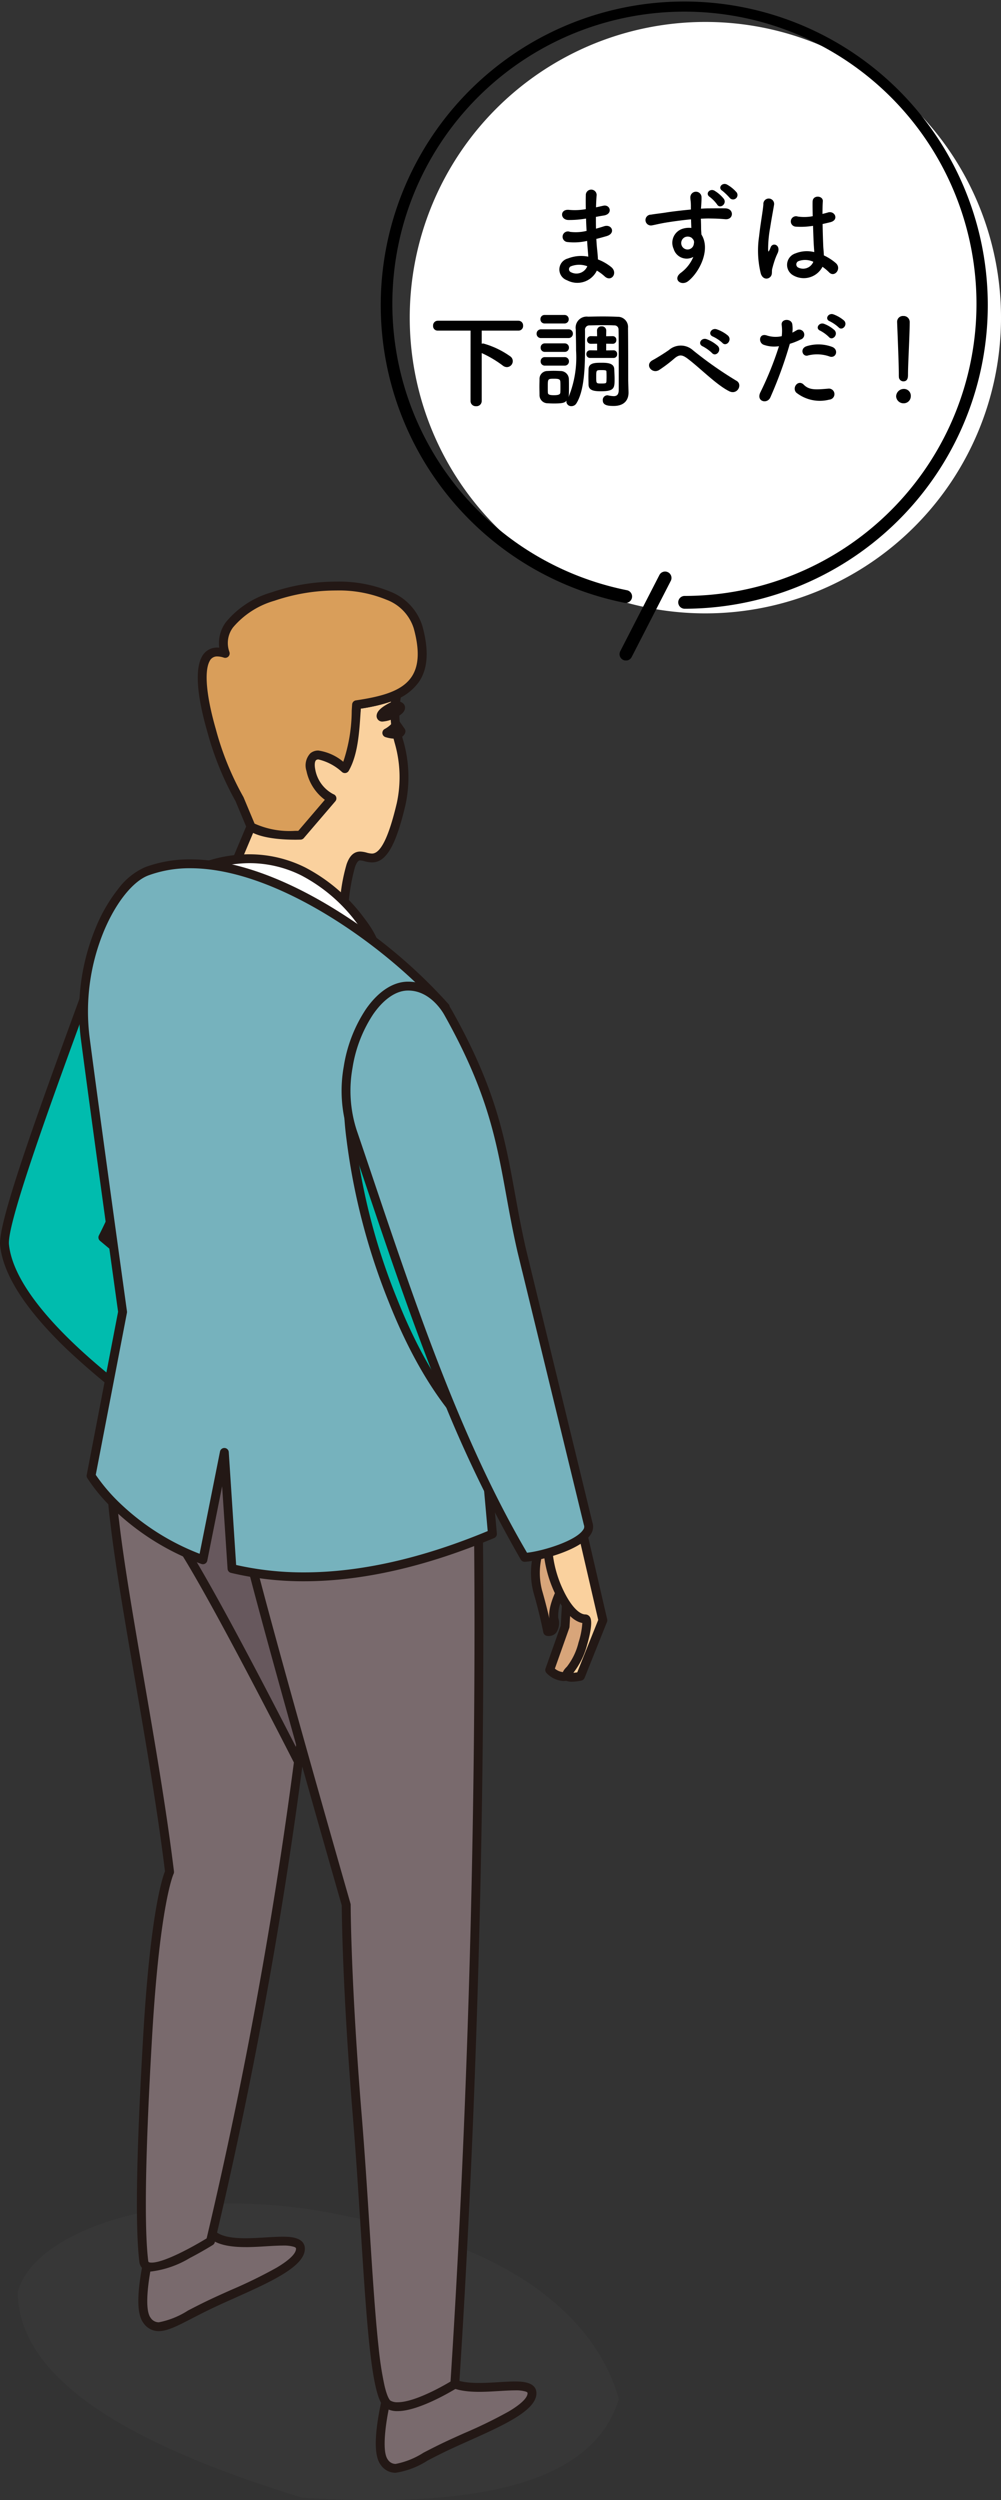
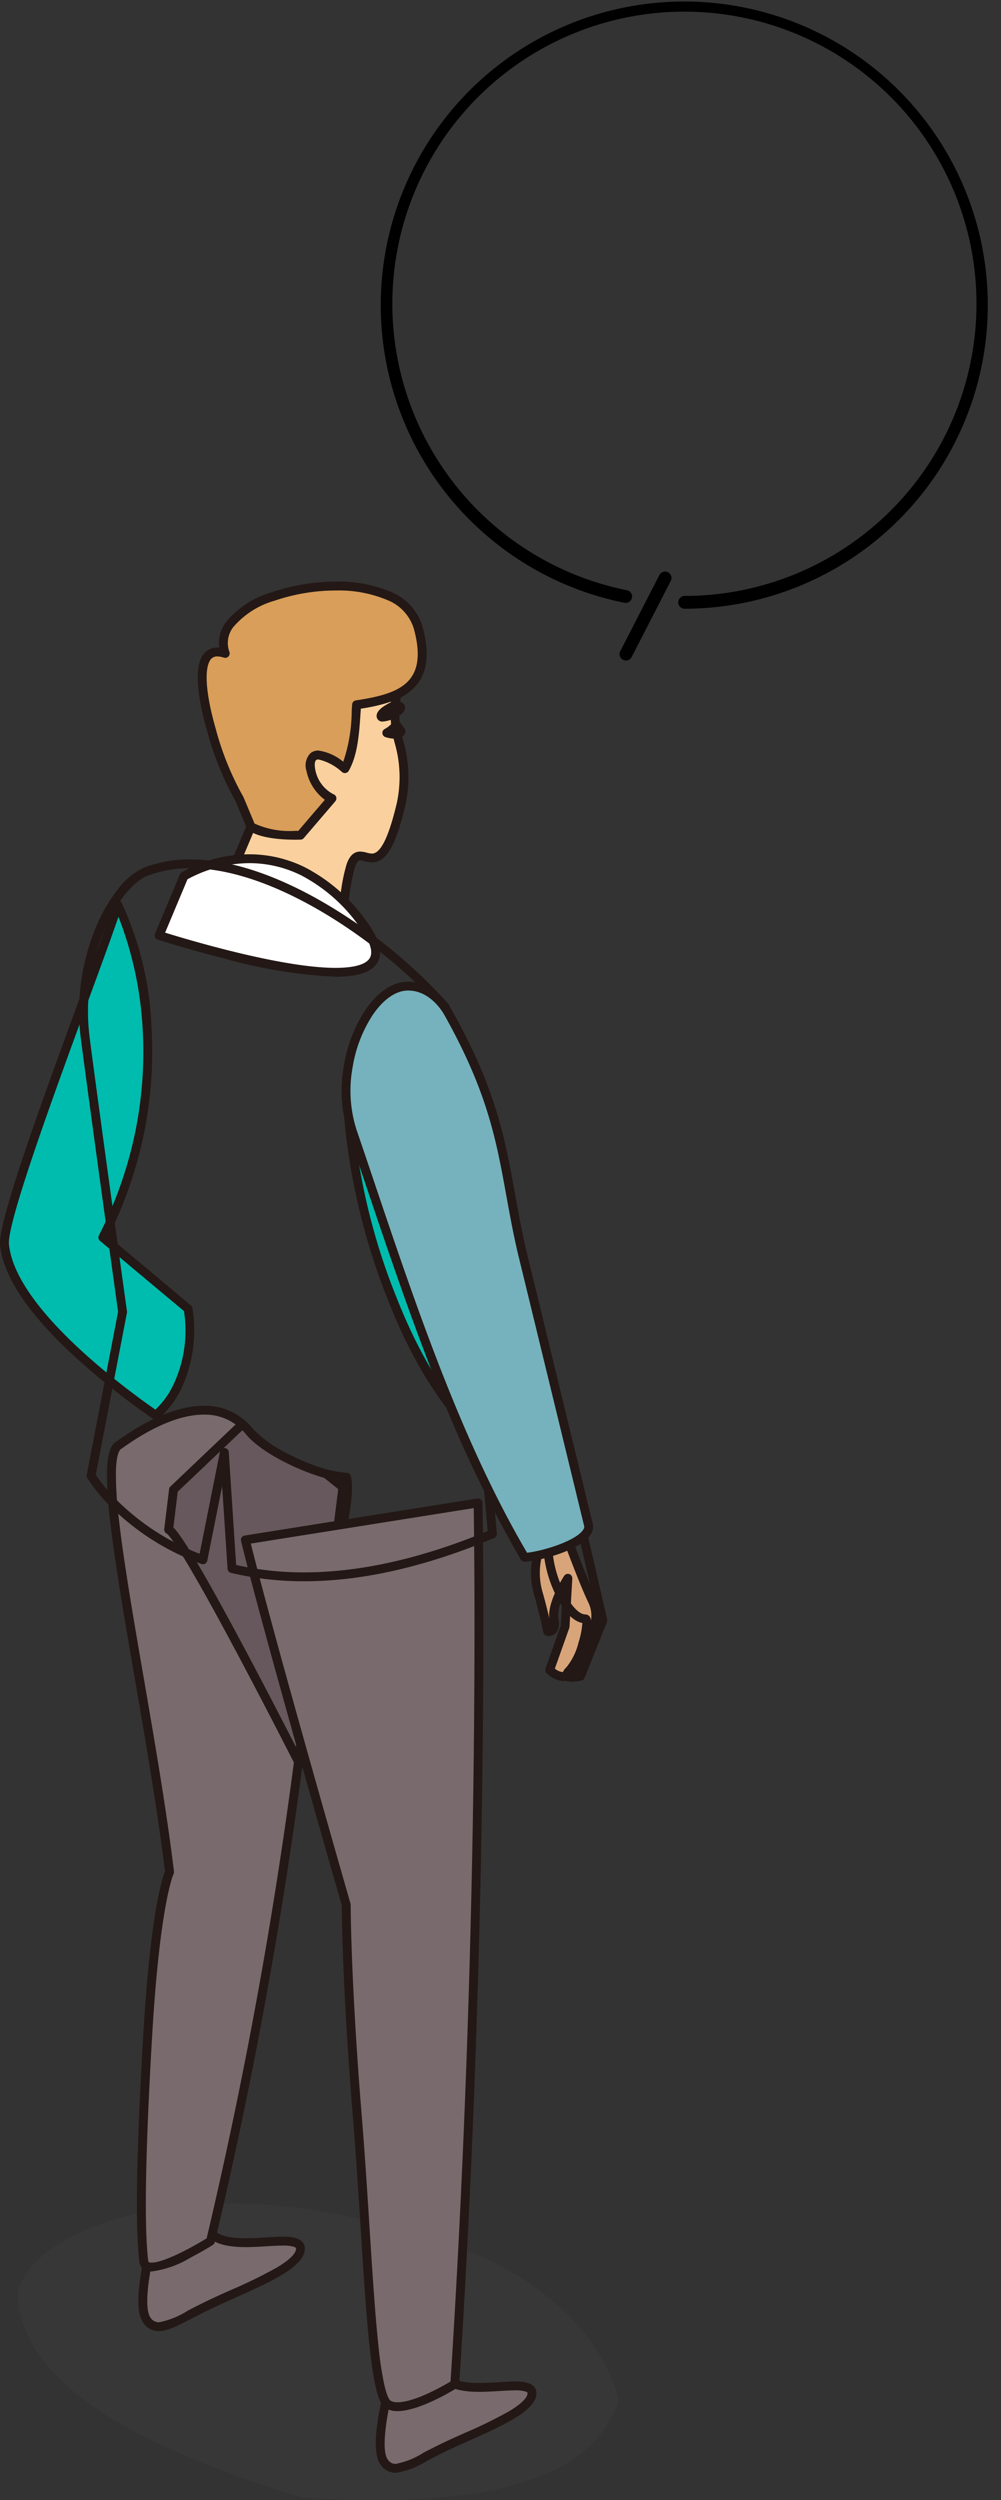
<svg xmlns="http://www.w3.org/2000/svg" width="112.899" height="281.898" viewBox="0 0 112.899 281.898">
  <rect x="0" y="0" width="112.899" height="281.898" fill="#333333" stroke="none" />
  <defs>
    <clipPath id="a">
      <rect width="69.796" height="216.317" fill="none" />
    </clipPath>
    <clipPath id="c">
      <rect width="67.794" height="33.439" transform="translate(2.002 182.878)" fill="none" />
    </clipPath>
    <clipPath id="e">
      <rect width="70" height="74.468" fill="none" />
    </clipPath>
  </defs>
  <g transform="translate(-111.795 -8027.308)">
    <g transform="translate(111.795 8092.889)">
      <g clip-path="url(#a)">
        <g clip-path="url(#a)">
          <g style="mix-blend-mode:multiply;isolation:isolate">
            <g clip-path="url(#c)">
              <path d="M69.8,204.914c-2.817,9.29-15.274,12.408-35.726,11.13C17.96,211.083,2.117,203.942,2,192.886c1.845-7.311,18.42-12.738,37.273-8.543,20.532,3.688,28.4,12.911,30.521,20.571" fill="rgba(90,90,90,.1)" fill-rule="evenodd" />
            </g>
          </g>
        </g>
        <g clip-path="url(#a)">
          <path d="M60.815,109.145a8.259,8.259,0,0,0-.158,4.733c.71,2.445,1.1,4.5,1.1,4.5s1.025.237.71-1.42,1.577-4.575,1.577-4.575l-.315,5.443L62,122.713s1.972,2.13,3.313-.789,2.524-4.891,1.5-7.021-3-7.493-3-7.493Z" fill="#d8a57a" fill-rule="evenodd" />
          <path d="M63.812,106.91a.5.5,0,0,1,.469.327c.02.053,1.976,5.366,2.979,7.449,1.014,2.106.1,4.047-1.056,6.505-.143.3-.29.617-.439.942-.695,1.513-1.6,1.83-2.228,1.83a2.877,2.877,0,0,1-1.906-.91.5.5,0,0,1-.1-.507l1.712-4.824.177-3.059a4.357,4.357,0,0,0-.453,2.2,1.93,1.93,0,0,1-.23,1.64,1.074,1.074,0,0,1-.845.385,1.11,1.11,0,0,1-.239-.025.5.5,0,0,1-.378-.393c0-.02-.4-2.059-1.094-4.451a8.71,8.71,0,0,1,.171-5.05.5.5,0,0,1,.217-.255l3-1.735A.5.5,0,0,1,63.812,106.91Zm-.275,16.053c.5,0,.939-.42,1.319-1.248.151-.329.3-.644.443-.95,1.124-2.39,1.867-3.968,1.06-5.646-.839-1.743-2.275-5.544-2.81-6.98l-2.32,1.343a7.8,7.8,0,0,0-.092,4.256c.355,1.222.633,2.354.823,3.182-.242-1.8,1.469-4.505,1.669-4.814a.5.5,0,0,1,.919.3l-.315,5.443a.5.5,0,0,1-.028.138l-1.624,4.576A1.69,1.69,0,0,0,63.537,122.963Z" fill="#231815" />
-           <path d="M65.785,107.567l2.209,9.545-2.525,6.31s-2.464.552-1.183-.71,2.295-5.758,1.736-5.758c-3.563,0-7.338-14.894-.237-9.387" fill="#fad19e" fill-rule="evenodd" />
          <path d="M63.213,105.845a5.079,5.079,0,0,1,2.878,1.327.5.5,0,0,1,.181.282L68.481,117a.5.5,0,0,1-.023.3l-2.525,6.31a.5.5,0,0,1-.355.3,5.84,5.84,0,0,1-1.088.132c-.543,0-.887-.167-1.022-.5-.213-.52.281-1.007.467-1.19a7.167,7.167,0,0,0,1.314-2.732,9.179,9.179,0,0,0,.431-2.2c-1.406-.262-2.481-2.084-3.018-3.2a13.774,13.774,0,0,1-1.391-5.512,4.023,4.023,0,0,1,.4-1.939A1.686,1.686,0,0,1,63.213,105.845Zm2.125,2.01a3.917,3.917,0,0,0-2.125-1.01.7.7,0,0,0-.668.409,3.124,3.124,0,0,0-.274,1.454,12.912,12.912,0,0,0,1.293,5.079c.789,1.645,1.731,2.667,2.458,2.667a.622.622,0,0,1,.573.407c.275.67-.211,2.448-.366,2.976a8.813,8.813,0,0,1-1.56,3.2c.151-.011.307-.032.437-.053l2.365-5.91Z" fill="#231815" />
          <path d="M43.739,204.272s-1.618,6.149-.4,7.768,2.913.161,6.8-1.7S60,206.295,60,204.272s-7.362.591-9.627-1.6-6.635,1.6-6.635,1.6" fill="#796a6d" fill-rule="evenodd" />
          <path d="M48.606,201.483a2.932,2.932,0,0,1,2.116.825c.565.547,1.617.8,3.312.8.726,0,1.474-.045,2.2-.088.661-.04,1.285-.077,1.84-.077.664,0,2.428,0,2.428,1.327,0,1.949-3.735,3.621-7.689,5.392-.878.393-1.707.764-2.466,1.128-.788.377-1.491.741-2.111,1.062a9.25,9.25,0,0,1-3.617,1.384,2.016,2.016,0,0,1-1.684-.9c-.594-.793-.708-2.384-.347-4.863a33.575,33.575,0,0,1,.669-3.332.5.5,0,0,1,.155-.25C43.524,203.8,46.209,201.483,48.606,201.483Zm5.429,2.627c-2.59,0-3.528-.619-4.008-1.085a1.94,1.94,0,0,0-1.42-.542c-1.777,0-3.909,1.649-4.423,2.069-.59,2.309-1.209,6.173-.449,7.187a1.04,1.04,0,0,0,.884.5,9.044,9.044,0,0,0,3.157-1.273c.626-.324,1.337-.691,2.138-1.076.771-.369,1.605-.743,2.489-1.139a52.737,52.737,0,0,0,4.971-2.426c1.851-1.1,2.127-1.757,2.127-2.054,0-.057,0-.116-.208-.192a3.868,3.868,0,0,0-1.22-.135c-.525,0-1.135.037-1.78.075C55.554,204.065,54.79,204.11,54.034,204.11Z" fill="#231815" />
          <path d="M17,187.98s-1.681,6.386-.421,8.066,3.025.168,7.058-1.765,10.251-4.2,10.251-6.3-7.646.613-10-1.667S17,187.98,17,187.98" fill="#796a6d" fill-rule="evenodd" />
          <path d="M22.052,185.1h0a3.026,3.026,0,0,1,2.184.852c.59.572,1.687.838,3.452.838.754,0,1.532-.047,2.284-.092.686-.041,1.334-.08,1.91-.08.685,0,2.5,0,2.5,1.359,0,2.01-3.873,3.745-7.974,5.581-.912.408-1.773.794-2.561,1.171-.818.392-1.548.77-2.191,1.1-1.612.834-2.776,1.437-3.749,1.437a2.076,2.076,0,0,1-1.734-.925c-.614-.818-.731-2.465-.357-5.035a34.841,34.841,0,0,1,.694-3.458.5.5,0,0,1,.155-.25C16.787,187.5,19.57,185.1,22.052,185.1Zm5.637,2.69c-2.682,0-3.652-.639-4.148-1.12a2.032,2.032,0,0,0-1.488-.569c-1.853,0-4.083,1.727-4.61,2.158-.614,2.4-1.259,6.426-.465,7.485a1.1,1.1,0,0,0,.934.525,9.394,9.394,0,0,0,3.289-1.325c.65-.336,1.387-.718,2.219-1.117.8-.383,1.667-.771,2.585-1.182a54.8,54.8,0,0,0,5.164-2.519c1.833-1.085,2.218-1.767,2.218-2.148,0-.063,0-.134-.229-.218a4.034,4.034,0,0,0-1.274-.142c-.546,0-1.18.038-1.85.078C29.265,187.745,28.472,187.792,27.688,187.792Z" fill="#231815" />
          <path d="M17.1,190.034c1.994,0,6.64-2.917,6.64-2.917a540.156,540.156,0,0,0,10.174-56.008c-1.379-4.9,6.359-25.706,5.162-30.136-2.426.079-8.848-2.59-10.931-5.125-4.852-5.9-13.568.724-14.8,1.552-2.995,2.015,3.391,28.534,5.774,48.089,0,0-1.565,3.125-2.461,18.37-.862,14.7-.862,22.131-.443,25.543.056.451.388.632.884.632" fill="#796a6d" fill-rule="evenodd" />
          <path d="M17.1,190.534a1.215,1.215,0,0,1-1.38-1.07c-.484-3.944-.34-12.329.44-25.634.8-13.606,2.133-17.633,2.447-18.414-.838-6.837-2.141-14.4-3.4-21.712-1.143-6.635-2.223-12.9-2.769-17.642a42.161,42.161,0,0,1-.365-5.9c.059-1.747.375-2.755.994-3.172.066-.044.154-.106.263-.182,1.374-.96,5.557-3.881,9.666-3.881a6.864,6.864,0,0,1,5.536,2.608,15.136,15.136,0,0,0,5.063,3.362,15.857,15.857,0,0,0,5.374,1.582l.108,0a.5.5,0,0,1,.483.37c.614,2.274-.9,8.241-2.5,14.558-1.565,6.175-3.339,13.174-2.664,15.573a.5.5,0,0,1,.015.2,538.285,538.285,0,0,1-10.184,56.06.5.5,0,0,1-.221.308c-.048.03-1.2.749-2.609,1.479A11.06,11.06,0,0,1,17.1,190.534Zm5.9-96.611c-3.794,0-7.783,2.785-9.093,3.7-.115.08-.208.145-.277.192-.114.076-.489.474-.553,2.376a41.252,41.252,0,0,0,.359,5.756c.542,4.712,1.62,10.966,2.761,17.587,1.271,7.373,2.585,15,3.425,21.9a.5.5,0,0,1-.049.284c-.013.028-1.538,3.351-2.409,18.175-.766,13.06-.916,21.624-.446,25.453.011.09.024.193.388.193,1.452,0,4.813-1.88,6.2-2.733a537.329,537.329,0,0,0,10.1-55.659c-.678-2.718.956-9.166,2.685-15.987,1.418-5.6,2.883-11.374,2.573-13.691A17.913,17.913,0,0,1,33.18,99.8a15.857,15.857,0,0,1-5.422-3.638A5.906,5.906,0,0,0,22.995,93.923Z" fill="#231815" />
          <path d="M33.66,133.056q.129-.984.252-1.947c-.842-3,1.72-11.931,3.567-19.437l1.195-9.56-1.89-1.509c-2.939-.81-7.052-2.821-8.64-4.755A7.225,7.225,0,0,0,27.328,95l-7.761,7.382-.545,4.5c1.609.805,11.543,20.1,14.638,26.168" fill="#67585d" />
          <path d="M33.66,133.556a.5.5,0,0,1-.445-.273c-1.627-3.191-4.808-9.376-7.823-14.958-1.7-3.152-3.119-5.679-4.212-7.511-1.77-2.97-2.274-3.416-2.386-3.481a.494.494,0,0,1-.269-.505l.545-4.5a.5.5,0,0,1,.152-.3l7.761-7.382a.5.5,0,0,1,.675-.013,7.774,7.774,0,0,1,.872.9c1.494,1.819,5.516,3.8,8.386,4.59a.5.5,0,0,1,.179.091l1.89,1.509a.5.5,0,0,1,.184.453l-1.195,9.56a.5.5,0,0,1-.011.057c-.29,1.178-.6,2.415-.906,3.61-1.565,6.175-3.339,13.173-2.665,15.572a.5.5,0,0,1,.015.2c-.083.659-.173,1.345-.252,1.949a.5.5,0,0,1-.5.435Zm-14.106-26.9c.58.544,2.04,2.534,6.67,11.1,2.629,4.865,5.39,10.2,7.148,13.633l.032-.251c-.678-2.718.956-9.165,2.685-15.987.3-1.184.61-2.409.9-3.575l1.157-9.253-1.591-1.271c-3.073-.867-7.172-2.916-8.794-4.892q-.2-.247-.428-.474l-7.288,6.932Z" fill="#231815" />
          <path d="M17.852,94.2l.075-.54s4.4-3.754,3.286-11.671L11.6,73.945c8.653-17,4.126-32.759,1.685-37.492C10.829,44,.137,71.154.509,74.785,1.275,82.24,13.728,91.372,17.852,94.2" fill="#00bcae" fill-rule="evenodd" />
          <path d="M17.852,94.7a.5.5,0,0,1-.283-.088,83.19,83.19,0,0,1-9.994-8.027C2.9,82.106.352,78.152.012,74.836c-.251-2.451,3.864-13.928,8.86-27.553,1.715-4.676,3.2-8.715,3.932-10.984a.5.5,0,0,1,.92-.075A36.887,36.887,0,0,1,17.1,50.573a46.069,46.069,0,0,1-.754,11.1A47,47,0,0,1,12.22,73.816l9.314,7.794a.5.5,0,0,1,.174.314,15.64,15.64,0,0,1-1.272,9.1A10.738,10.738,0,0,1,18.4,93.91l-.05.363a.5.5,0,0,1-.5.431ZM13.36,37.791c-.811,2.371-2.1,5.875-3.549,9.836-3.6,9.83-9.052,24.686-8.8,27.107.712,6.933,12.119,15.553,16.518,18.634a.5.5,0,0,1,.079-.084,9.381,9.381,0,0,0,1.962-2.757,14.3,14.3,0,0,0,1.179-8.275l-9.469-7.924a.5.5,0,0,1-.125-.61,46.045,46.045,0,0,0,4.212-12.231A45.068,45.068,0,0,0,16.1,50.626,40.848,40.848,0,0,0,13.36,37.791Z" fill="#231815" />
          <path d="M53.92,103.878s.876,45.313-2.624,99.361c0,0-5.6,3.511-7.522,2.286s-2.229-17.32-3.477-32.541-1.247-23.793-1.247-23.793-9-31.27-11.373-41.138Z" fill="#796a6d" fill-rule="evenodd" />
          <path d="M53.92,103.378a.5.5,0,0,1,.5.49c0,.113.217,11.543,0,29.428-.2,16.506-.817,42.044-2.626,69.975a.5.5,0,0,1-.233.391c-.171.107-4.209,2.622-6.718,2.622a2.46,2.46,0,0,1-1.339-.338c-.589-.374-1.214-1.449-1.8-6.731-.394-3.569-.7-8.412-1.027-13.538-.262-4.125-.533-8.39-.883-12.653-1.175-14.345-1.244-22.9-1.248-23.763-.469-1.631-9.063-31.546-11.359-41.092a.5.5,0,0,1,.408-.611l26.243-4.175A.5.5,0,0,1,53.92,103.378Zm-3.106,99.569c.995-15.42,2.248-39.945,2.607-69.657.189-15.613.049-26.3.009-28.827l-25.139,4c2.524,10.286,11.151,40.284,11.24,40.591a.5.5,0,0,1,.02.138c0,.086.015,8.731,1.245,23.752.35,4.272.622,8.542.884,12.671.325,5.115.632,9.946,1.023,13.492a37.966,37.966,0,0,0,.661,4.291c.335,1.426.624,1.671.678,1.705a1.5,1.5,0,0,0,.8.181C46.766,205.284,49.958,203.458,50.814,202.947Z" fill="#231815" />
          <path d="M38.767,37.02c1.1-13.059,3.394,1.12,6.476-11.946,1.275-5.409-1.535-8.175-.48-12.367a12.4,12.4,0,0,1-2.805.874c-.557.115-1.138.213-1.735.3-.178,2.635-.913,3.523-1.981,5.391a10.248,10.248,0,0,0-3.228-.373.9.9,0,0,0-.393.189c-3.483,2.918-5.246,9.327-6.312,8.518h0l-2.847,6.76c4.675-.639,9.789,1.074,13.3,2.654" fill="#fad19e" fill-rule="evenodd" />
          <path d="M38.767,37.52a.5.5,0,0,1-.2-.044A28.414,28.414,0,0,0,27.55,34.729a14.983,14.983,0,0,0-2.02.133A.5.5,0,0,1,25,34.172l2.847-6.76a.5.5,0,0,1,.659-.265,2.831,2.831,0,0,0,.486-.629c.276-.435.587-1.012.947-1.679,1.03-1.909,2.44-4.524,4.359-6.132a1.4,1.4,0,0,1,.612-.3,3.2,3.2,0,0,1,.644-.056A12.155,12.155,0,0,1,38,18.7l.224-.381a8.4,8.4,0,0,0,1.5-4.469.5.5,0,0,1,.426-.461c.642-.095,1.2-.192,1.707-.3a11.873,11.873,0,0,0,2.691-.836.5.5,0,0,1,.7.573,10.574,10.574,0,0,0,.258,5.187,14.855,14.855,0,0,1,.224,7.173c-1.085,4.6-2.178,6.474-3.772,6.474a3.369,3.369,0,0,1-.85-.136,2.21,2.21,0,0,0-.481-.09c-.1,0-.321,0-.592.758a22.129,22.129,0,0,0-.77,4.868.5.5,0,0,1-.5.458ZM27.55,33.729a28.65,28.65,0,0,1,10.781,2.554,19.941,19.941,0,0,1,.763-4.425c.218-.61.614-1.421,1.533-1.421a2.93,2.93,0,0,1,.728.121,2.524,2.524,0,0,0,.6.105c.978,0,1.894-1.866,2.8-5.7a13.829,13.829,0,0,0-.227-6.729,12.973,12.973,0,0,1-.432-4.71,15.446,15.446,0,0,1-2.038.55c-.418.086-.869.167-1.369.246a9.37,9.37,0,0,1-1.607,4.508c-.13.221-.265.45-.406.7a.5.5,0,0,1-.562.235,12.734,12.734,0,0,0-2.558-.4,2.263,2.263,0,0,0-.441.036.4.4,0,0,0-.175.085c-1.77,1.483-3.127,4-4.119,5.838-.948,1.758-1.491,2.764-2.207,2.857l-2.362,5.609C26.676,33.746,27.11,33.729,27.55,33.729Z" fill="#231815" />
          <path d="M20.751,33.215s10.793-6.882,19.961,5.072-22.761,1.6-22.761,1.6Z" fill="#fff" fill-rule="evenodd" />
          <path d="M28.122,30.744a14.1,14.1,0,0,1,6.313,1.49,19.457,19.457,0,0,1,6.674,5.749c1.6,2.09,2.1,3.671,1.531,4.833s-2.145,1.734-4.8,1.734a56.125,56.125,0,0,1-12.716-2.1c-4.059-1.032-7.3-2.078-7.33-2.089a.5.5,0,0,1-.307-.669l2.8-6.675a.5.5,0,0,1,.192-.228A15.326,15.326,0,0,1,28.122,30.744Zm9.72,12.806c2.172,0,3.521-.407,3.9-1.177s-.117-2.072-1.428-3.782A18.473,18.473,0,0,0,33.99,33.13a13.1,13.1,0,0,0-5.869-1.386,14.726,14.726,0,0,0-6.973,1.816l-2.524,6.018C21.09,40.346,31.74,43.55,37.842,43.55Z" fill="#231815" />
-           <path d="M16.568,32.655C27.521,28.562,43.691,40.4,50.219,47.976l5.32,59.4c-12.72,5.35-22.341,5.606-29.379,3.9l-.855-13.094-2.417,12.107c-8.89-3.25-12.618-9.478-12.618-9.478l3.554-18.478S10.8,60.534,9.614,51.48s3.28-17.452,6.954-18.825" fill="#76b2bd" fill-rule="evenodd" />
          <path d="M21.473,31.317c6,0,12.253,3.108,16.442,5.715A58.281,58.281,0,0,1,50.6,47.65a.5.5,0,0,1,.119.282l5.32,59.4a.5.5,0,0,1-.3.505c-7.694,3.236-14.908,4.877-21.443,4.877a35.144,35.144,0,0,1-8.248-.948.5.5,0,0,1-.381-.453L25.053,102l-1.675,8.389a.5.5,0,0,1-.662.372A28.176,28.176,0,0,1,12.9,104.7a19.51,19.51,0,0,1-3.058-3.624.5.5,0,0,1-.062-.351l3.538-18.4c-.205-1.477-3.068-22.107-4.2-30.78a24.691,24.691,0,0,1,1.691-12.551,18.141,18.141,0,0,1,2.569-4.408,7.6,7.6,0,0,1,3.015-2.4A14.469,14.469,0,0,1,21.473,31.317ZM49.735,48.181c-5.768-6.63-18.26-15.864-28.263-15.864a13.474,13.474,0,0,0-4.73.806c-1.747.653-3.667,3.05-5.012,6.257A23.676,23.676,0,0,0,10.11,51.415c1.167,8.948,4.179,30.636,4.209,30.854a.5.5,0,0,1,0,.163L10.8,100.715A20.159,20.159,0,0,0,13.62,104a27.118,27.118,0,0,0,8.893,5.615l2.3-11.529a.5.5,0,0,1,.989.065l.831,12.725a34.327,34.327,0,0,0,7.655.836c6.306,0,13.274-1.567,20.718-4.658Z" fill="#231815" />
          <path d="M52.008,67.956l2.6,29c-2.681-2.242-6.688-6.83-10.272-15.863C38.262,65.8,39.355,55.84,39.355,55.84L41.54,52.8s5.654,8.166,10.468,15.153" fill="#00bcae" fill-rule="evenodd" />
          <path d="M41.54,52.3h0a.5.5,0,0,1,.407.215c.057.082,5.709,8.246,10.469,15.154a.5.5,0,0,1,.086.239l2.6,29a.5.5,0,0,1-.819.428c-2.76-2.308-6.808-6.969-10.416-16.062a73.64,73.64,0,0,1-4.8-18.493,35.157,35.157,0,0,1-.212-7,.5.5,0,0,1,.091-.237l2.185-3.037A.5.5,0,0,1,41.54,52.3Zm9.982,15.828C47.516,62.317,42.9,55.65,41.532,53.67l-1.691,2.351a36.882,36.882,0,0,0,.228,6.7A71.2,71.2,0,0,0,44.8,80.91c3.14,7.913,6.592,12.373,9.2,14.834Z" fill="#231815" />
          <path d="M38.9,21.082s-2.563-2.18-3.562-1.345.375,4.155,2.108,4.7l-3.557,4.153s-4.05.177-5.576-.982l-1.3-3.1C24.871,21.337,19.7,6.229,25.406,8.1,22.811.793,44.889-3.145,47.16,5.149c1.832,6.684-2.044,8.007-6.937,8.733-.178,2.635-.259,5.333-1.327,7.2" fill="#d99e5a" fill-rule="evenodd" />
          <path d="M33.3,29.1c-1.441,0-4.045-.142-5.3-1.094a.5.5,0,0,1-.159-.205l-1.278-3.052a34.267,34.267,0,0,1-3.182-7.826c-1.482-5.149-1.162-7.417-.632-8.413a1.906,1.906,0,0,1,1.768-1.074q.1,0,.21.009a3.96,3.96,0,0,1,.754-2.879,10.368,10.368,0,0,1,5.13-3.353A22.638,22.638,0,0,1,37.912,0a15.046,15.046,0,0,1,6.124,1.138,6.1,6.1,0,0,1,3.606,3.879c.739,2.7.627,4.73-.342,6.216a5.838,5.838,0,0,1-2.93,2.186,18.469,18.469,0,0,1-3.674.9l-.019.3c-.155,2.416-.315,4.913-1.346,6.716a.5.5,0,0,1-.758.133,5.914,5.914,0,0,0-2.652-1.416.376.376,0,0,0-.265.074c-.161.135-.2.537-.105,1.026a3.907,3.907,0,0,0,2.042,2.813.5.5,0,0,1,.23.8l-3.557,4.153a.5.5,0,0,1-.358.174C33.9,29.089,33.67,29.1,33.3,29.1Zm-4.589-1.817A9.6,9.6,0,0,0,33.3,28.1c.137,0,.254,0,.345,0l2.993-3.5a5.415,5.415,0,0,1-2.074-3.259,1.989,1.989,0,0,1,.444-1.988,1.372,1.372,0,0,1,.907-.307,5.675,5.675,0,0,1,2.8,1.264,18.208,18.208,0,0,0,.954-5.759q.023-.351.046-.7a.5.5,0,0,1,.425-.461c3.025-.449,5.256-1.08,6.313-2.7.8-1.233.875-3,.215-5.406a5.07,5.07,0,0,0-3.055-3.233A14.056,14.056,0,0,0,37.912,1a21.613,21.613,0,0,0-6.965,1.157A9.556,9.556,0,0,0,26.3,5.142a2.916,2.916,0,0,0-.426,2.785.5.5,0,0,1-.627.643,2.388,2.388,0,0,0-.727-.134.914.914,0,0,0-.885.543c-.617,1.161-.358,3.955.71,7.667a32.878,32.878,0,0,0,3.078,7.585.5.5,0,0,1,.047.087Z" fill="#231815" />
          <path d="M50.533,48.585C57.008,60.1,56.7,66.029,58.83,75.354l.543,2.236.024.092v0l6.937,28.532c.72,1.979-5.157,3.688-7.162,3.805C50.713,95.712,45.183,77.93,39.743,61.982,37.364,55.008,41.377,45.76,45.9,45.609c2.461-.082,4.053,1.944,4.634,2.976" fill="#76b2bd" fill-rule="evenodd" />
          <path d="M46.044,45.107c2.955,0,4.621,2.693,4.925,3.233,4.965,8.831,5.962,14.323,7.116,20.683.356,1.964.725,3.994,1.232,6.217l.564,2.316q.006.022.01.045l6.923,28.473a1.544,1.544,0,0,1-.214,1.394c-1.164,1.77-5.772,2.957-7.4,3.052a.5.5,0,0,1-.46-.245,144.2,144.2,0,0,1-9.8-20.666c-2.848-7.25-5.367-14.717-7.8-21.939-.615-1.822-1.25-3.706-1.871-5.527a15.458,15.458,0,0,1-.5-7.456,16.209,16.209,0,0,1,2.492-6.466c1.348-1.952,2.99-3.057,4.623-3.112ZM58.9,77.773l-.015-.056,0-.008-.543-2.236,0-.007c-.512-2.245-.883-4.288-1.242-6.264-1.138-6.271-2.121-11.687-7-20.371-.26-.463-1.707-2.8-4.182-2.721-1.309.044-2.67,1-3.834,2.68a15.193,15.193,0,0,0-2.328,6.06,14.458,14.458,0,0,0,.462,6.972c.622,1.822,1.258,3.707,1.872,5.53,4.9,14.539,9.975,29.57,17.353,42.145,1.838-.2,5.508-1.34,6.321-2.578a.549.549,0,0,0,.1-.531.5.5,0,0,1-.016-.053L58.91,77.8Q58.907,77.787,58.9,77.773Z" fill="#231815" />
          <path d="M44.718,16.145l.509.728s-.109.619-1.6.182a3.479,3.479,0,0,0,1.092-.91m-.146-2.221c2,.218-1.6,1.784-1.6,1.238s1.6-1.238,1.6-1.238" fill="#796a6d" fill-rule="evenodd" />
          <path d="M44.534,17.711a3.825,3.825,0,0,1-1.049-.176.5.5,0,0,1-.072-.932,3,3,0,0,0,.908-.762.5.5,0,0,1,.807.017l.509.728a.5.5,0,0,1,.083.373C45.67,17.239,45.365,17.711,44.534,17.711Zm-1.36-1.934a.633.633,0,0,1-.7-.615c0-.426.331-.823,1.043-1.252a8.077,8.077,0,0,1,.861-.445.5.5,0,0,1,.252-.038c.948.1,1.065.565,1.05.831-.021.392-.376.751-1.086,1.1A3.8,3.8,0,0,1,43.174,15.777Z" fill="#231815" />
        </g>
      </g>
    </g>
    <g transform="translate(4 5)">
      <g transform="translate(499 7170.83)">
        <g transform="translate(-348.306 851.477)" clip-path="url(#e)">
-           <path d="M43.588,35.043a33.343,33.343,0,1,1,0,47.154,33.343,33.343,0,0,1,0-47.154" transform="translate(-30.508 -22.801)" fill="#fff" />
          <path d="M34.319,67.195a.722.722,0,1,0,0,1.444,34.233,34.233,0,1,0-6.812-.676.722.722,0,1,0,.285-1.415,32.941,32.941,0,1,1,6.527.648" transform="translate(0 0)" />
          <path d="M279.854,658.238l-4.4,8.565a.722.722,0,1,0,1.284.66l4.4-8.565a.722.722,0,1,0-1.284-.66" transform="translate(-248.389 -593.388)" />
        </g>
      </g>
-       <path d="M-11.8-6.4c.012.468.036.936.06,1.392a5.114,5.114,0,0,1-1.872.108.6.6,0,1,0-.252,1.152,6.525,6.525,0,0,0,2.184-.132c.024.372.048.708.072,1s.048.528.06.78a4.055,4.055,0,0,0-2.292.2,1.284,1.284,0,0,0-.1,2.46,2.448,2.448,0,0,0,3.36-1.092A5.525,5.525,0,0,1-9.7.12c.756.7,1.536-.4.732-1.056a5.581,5.581,0,0,0-1.488-.852c-.024-.432-.06-.864-.1-1.188-.036-.348-.06-.72-.084-1.128.348-.084.732-.192,1.152-.312,1.068-.3.612-1.4-.276-1.116-.324.108-.624.192-.912.276-.012-.444-.012-.888-.012-1.332.276-.048.576-.108.9-.156,1.044-.168.72-1.284-.072-1.1-.288.06-.564.132-.816.18.012-.48.036-.96.072-1.392a.612.612,0,0,0-1.224.012c-.012.384-.012.948,0,1.584a6.9,6.9,0,0,1-1.86.084c-1.092-.132-1.044,1.116-.12,1.14a10.8,10.8,0,0,0,1.884-.144Zm.144,5.376A1.327,1.327,0,0,1-13.5-.348a.363.363,0,0,1,.036-.684A2.613,2.613,0,0,1-11.652-1.02ZM5.184-9.348a4,4,0,0,0-1.092-.888c-.528-.276-1.08.372-.516.708a7.293,7.293,0,0,1,.876.852A.5.5,0,0,0,5.184-9.348Zm-1.44.732A4.01,4.01,0,0,0,2.688-9.54c-.516-.3-1.092.336-.54.7a4.089,4.089,0,0,1,.84.864C3.3-7.452,4.116-8.04,3.744-8.616ZM.3-2.076A4.26,4.26,0,0,1-1.068-.312c-1.044.744,0,1.6.8.96C1.008-.372,2.28-2.916,1.212-4.6c-.012-.264-.036-.516-.036-.684,0-.348-.012-.72-.024-1.1.312-.012.6-.024.876-.024.744.012,1.032.012,1.884.084.96.072,1.008-1.2,0-1.224-.816-.012-1.236,0-1.824,0-.264,0-.576.012-.924.036,0-.06.012-.12.012-.18.024-.324.06-.876.048-1.152a.631.631,0,0,0-1.26.036c0,.384.072.432.06,1.176v.216c-1.056.1-2.136.228-2.736.324-.5.084-1.284.168-1.764.252a.611.611,0,1,0,.1,1.212c.36-.06.924-.216,1.788-.348.624-.1,1.62-.24,2.628-.336.012.348.024.708.036.972A2.378,2.378,0,0,0-.96-5.232a1.657,1.657,0,0,0-.96,2.256A1.533,1.533,0,0,0,.3-2.076ZM.288-4.032a.542.542,0,0,1,.072.456.713.713,0,0,1-1.38.2.736.736,0,0,1,.348-.912A.782.782,0,0,1,.1-4.236,1.545,1.545,0,0,1,.288-4.032ZM14.868-.96a5.527,5.527,0,0,1,.744.624c.6.636,1.452-.408.768-1.032a5.73,5.73,0,0,0-1.356-.876c-.012-.384-.06-.78-.072-1.08-.024-.588-.06-1.524-.072-2.46.288-.06.576-.132.864-.2,1.032-.252.516-1.344-.264-1.1-.192.06-.408.108-.612.168,0-.588.012-1.092.036-1.428.048-.648-1.128-.756-1.152.024-.012.372,0,.984.012,1.656a5.039,5.039,0,0,1-1.692.036.587.587,0,1,0-.24,1.14A8.246,8.246,0,0,0,13.8-5.58c.036.948.06,1.872.1,2.364.012.228.036.408.036.6a3.412,3.412,0,0,0-2.112.144,1.358,1.358,0,0,0-.18,2.52A2.383,2.383,0,0,0,14.868-.96ZM8.964.2c.3-.288.144-.624.24-.96.048-.192.12-.456.216-.756a7.343,7.343,0,0,1,.372-.948c.432-.9-.48-1.308-.756-.732-.024.06-.108.276-.144.348-.12.24-.132.2-.156-.012a13.358,13.358,0,0,1,.228-2.508c.156-1.02.36-2.064.444-2.6A.608.608,0,1,0,8.2-7.992c-.06.78-.324,2.124-.48,3.576A10.855,10.855,0,0,0,7.908-.2C8.112.444,8.652.492,8.964.2Zm4.872-1.728a1.245,1.245,0,0,1-1.74.636.4.4,0,0,1,.072-.708,2.166,2.166,0,0,1,1.656.072Zm-38.664,15.7a.582.582,0,0,0,.624.588.585.585,0,0,0,.636-.588V8.768a12.424,12.424,0,0,1,2.4,1.428.768.768,0,0,0,.444.156.676.676,0,0,0,.66-.672.656.656,0,0,0-.3-.552,9.79,9.79,0,0,0-3.024-1.44.926.926,0,0,0-.18.024V6.236h4.152a.513.513,0,0,0,.516-.552.53.53,0,0,0-.516-.564h-9.108a.536.536,0,0,0-.528.576.506.506,0,0,0,.528.54h3.7ZM-8.7,9.32a.4.4,0,0,0,.408-.432.4.4,0,0,0-.4-.432H-8.7l-.828.012V7.712l.732.012h.012a.4.4,0,0,0,.4-.432.4.4,0,0,0-.4-.432H-8.8l-.732.012.012-.636a.485.485,0,0,0-.528-.48.481.481,0,0,0-.516.48l.012.636-.7-.012h-.012a.412.412,0,0,0-.42.432.412.412,0,0,0,.42.432h.012l.7-.012v.756l-.78-.012h-.012a.412.412,0,0,0-.42.432.415.415,0,0,0,.432.432Zm-5.544-3.888a.469.469,0,0,0,.492-.48.469.469,0,0,0-.492-.48h-2.22a.459.459,0,0,0-.48.48.459.459,0,0,0,.48.48Zm5.664,6.24c0-.348-.024-.708-.036-1.092-.036-.636-.672-.72-1.392-.72-.78,0-1.488,0-1.512.732,0,.276-.012.576-.012.864s.012.588.012.864c.012.648.564.756,1.4.756C-8.592,13.076-8.58,12.7-8.58,11.672Zm-5.412,2.46a.6.6,0,0,0-.024.144.547.547,0,0,0,.576.48.661.661,0,0,0,.564-.336c.876-1.416.96-4.02.96-6.18V6.212a.491.491,0,0,1,.528-.564c.552-.012,1.068-.024,1.584-.024.384,0,.768,0,1.176.024a.453.453,0,0,1,.492.42c.024.756.024,3.072.024,4.8v2.04c0,.576-.24.72-.576.72a3.927,3.927,0,0,1-.612-.084.408.408,0,0,0-.12-.012.519.519,0,0,0-.492.564c0,.564.576.636,1.224.636,1.26,0,1.68-.732,1.68-1.5v-.06c-.012-.432-.036-1.2-.036-1.4,0-.456,0-4.3-.024-5.82A1.154,1.154,0,0,0-8.244,4.676C-8.82,4.652-9.36,4.64-9.9,4.64s-1.092.012-1.668.024A1.248,1.248,0,0,0-12.96,6.1v.084c.012.636.036,1.452.036,2.316a11.844,11.844,0,0,1-.864,5.268,1.206,1.206,0,0,0,.048-.3c.012-.264.012-.576.012-.9s0-.648-.012-.924a.936.936,0,0,0-.924-.852c-.264-.012-.528-.024-.8-.024-.228,0-.468.012-.732.024a.881.881,0,0,0-.852.912c0,.264-.012.552-.012.852s.012.612.012.924a.913.913,0,0,0,.876.948c.228.012.468.024.72.024C-14.352,14.456-14.208,14.348-13.992,14.132Zm.192-7.056a.485.485,0,0,0,.516-.492.478.478,0,0,0-.516-.492h-3.06a.485.485,0,0,0-.516.492.478.478,0,0,0,.516.492Zm-.42,1.56a.469.469,0,0,0,.492-.48.469.469,0,0,0-.492-.48h-2.22a.459.459,0,0,0-.48.48.459.459,0,0,0,.48.48Zm0,1.548a.469.469,0,0,0,.492-.48.469.469,0,0,0-.492-.48h-2.22a.459.459,0,0,0-.48.48.459.459,0,0,0,.48.48ZM-9.5,11.972c-.024.216-.084.228-.6.228-.552,0-.552,0-.552-.732,0-.78-.012-.78.6-.78.54,0,.552.048.552.2.012.2.012.42.012.624C-9.492,11.672-9.492,11.816-9.5,11.972Zm-5.2,1.248c-.012.2-.18.3-.732.3-.576,0-.66-.12-.672-.288s-.012-.408-.012-.636c0-.924,0-.936.708-.936.5,0,.684.048.708.324.012.168.012.4.012.624S-14.688,13.052-14.7,13.22Zm18.276-5.6c.432.48,1.14-.312.636-.816a4.034,4.034,0,0,0-1.284-.72c-.588-.192-1.056.576-.408.828A4.282,4.282,0,0,1,3.576,7.616ZM2.4,8.756c.42.492,1.152-.264.66-.792A3.958,3.958,0,0,0,1.8,7.2c-.588-.216-1.068.54-.432.816A4.622,4.622,0,0,1,2.4,8.756Zm1.956,4.32c.924.456,1.56-.8.78-1.2A43.429,43.429,0,0,1,.264,8.456,2.044,2.044,0,0,0-2.448,8.42c-.612.432-1.524.984-1.824,1.14-.96.5-.1,1.6.7,1.128A16.043,16.043,0,0,0-1.8,9.344c.5-.4.816-.42,1.416.024C1.008,10.4,2.9,12.356,4.356,13.076ZM16.68,5.864c.408.456,1.092-.288.612-.768a3.869,3.869,0,0,0-1.212-.7c-.564-.18-1,.552-.384.792A4.324,4.324,0,0,1,16.68,5.864ZM15.588,6.956c.4.468,1.1-.264.636-.768a3.712,3.712,0,0,0-1.188-.72c-.552-.2-1.032.528-.42.78A4.129,4.129,0,0,1,15.588,6.956Zm.072,2.2c.756.252,1.08-.8.276-1.092A4.454,4.454,0,0,0,13.056,8c-.792.276-.42,1.26.2,1.032A4.22,4.22,0,0,1,15.66,9.152Zm0,4.86a.623.623,0,1,0-.156-1.236c-1.4.12-2.136.18-2.748-.444s-1.368.312-.852.888A4.289,4.289,0,0,0,15.66,14.012ZM11.184,7.724a7.729,7.729,0,0,0,1.212-.48.573.573,0,1,0-.468-1.032c-.144.084-.288.168-.456.252a3.652,3.652,0,0,0-.012-.96c-.12-.66-1.248-.624-1.2.06a5.23,5.23,0,0,1,.012,1.3,3.207,3.207,0,0,1-1.656-.072c-.9-.324-1.02.768-.408,1.032a3.5,3.5,0,0,0,1.752.168A37.145,37.145,0,0,1,7.86,13.2c-.5,1.02.768,1.368,1.128.564A47.2,47.2,0,0,0,11.184,7.724Zm12.3,3.672a.516.516,0,0,0,.5.564c.528,0,.528-.5.528-.792,0-1.164.192-4.464.192-5.88a.679.679,0,0,0-.72-.7.651.651,0,0,0-.7.66v.036c.072,1.884.192,4.68.192,5.844v.252Zm1.344,2.244A.774.774,0,0,0,24,12.812a.867.867,0,0,0-.828.828.831.831,0,0,0,.828.792A.8.8,0,0,0,24.828,13.64Z" transform="translate(185.693 8053.35)" />
    </g>
  </g>
</svg>